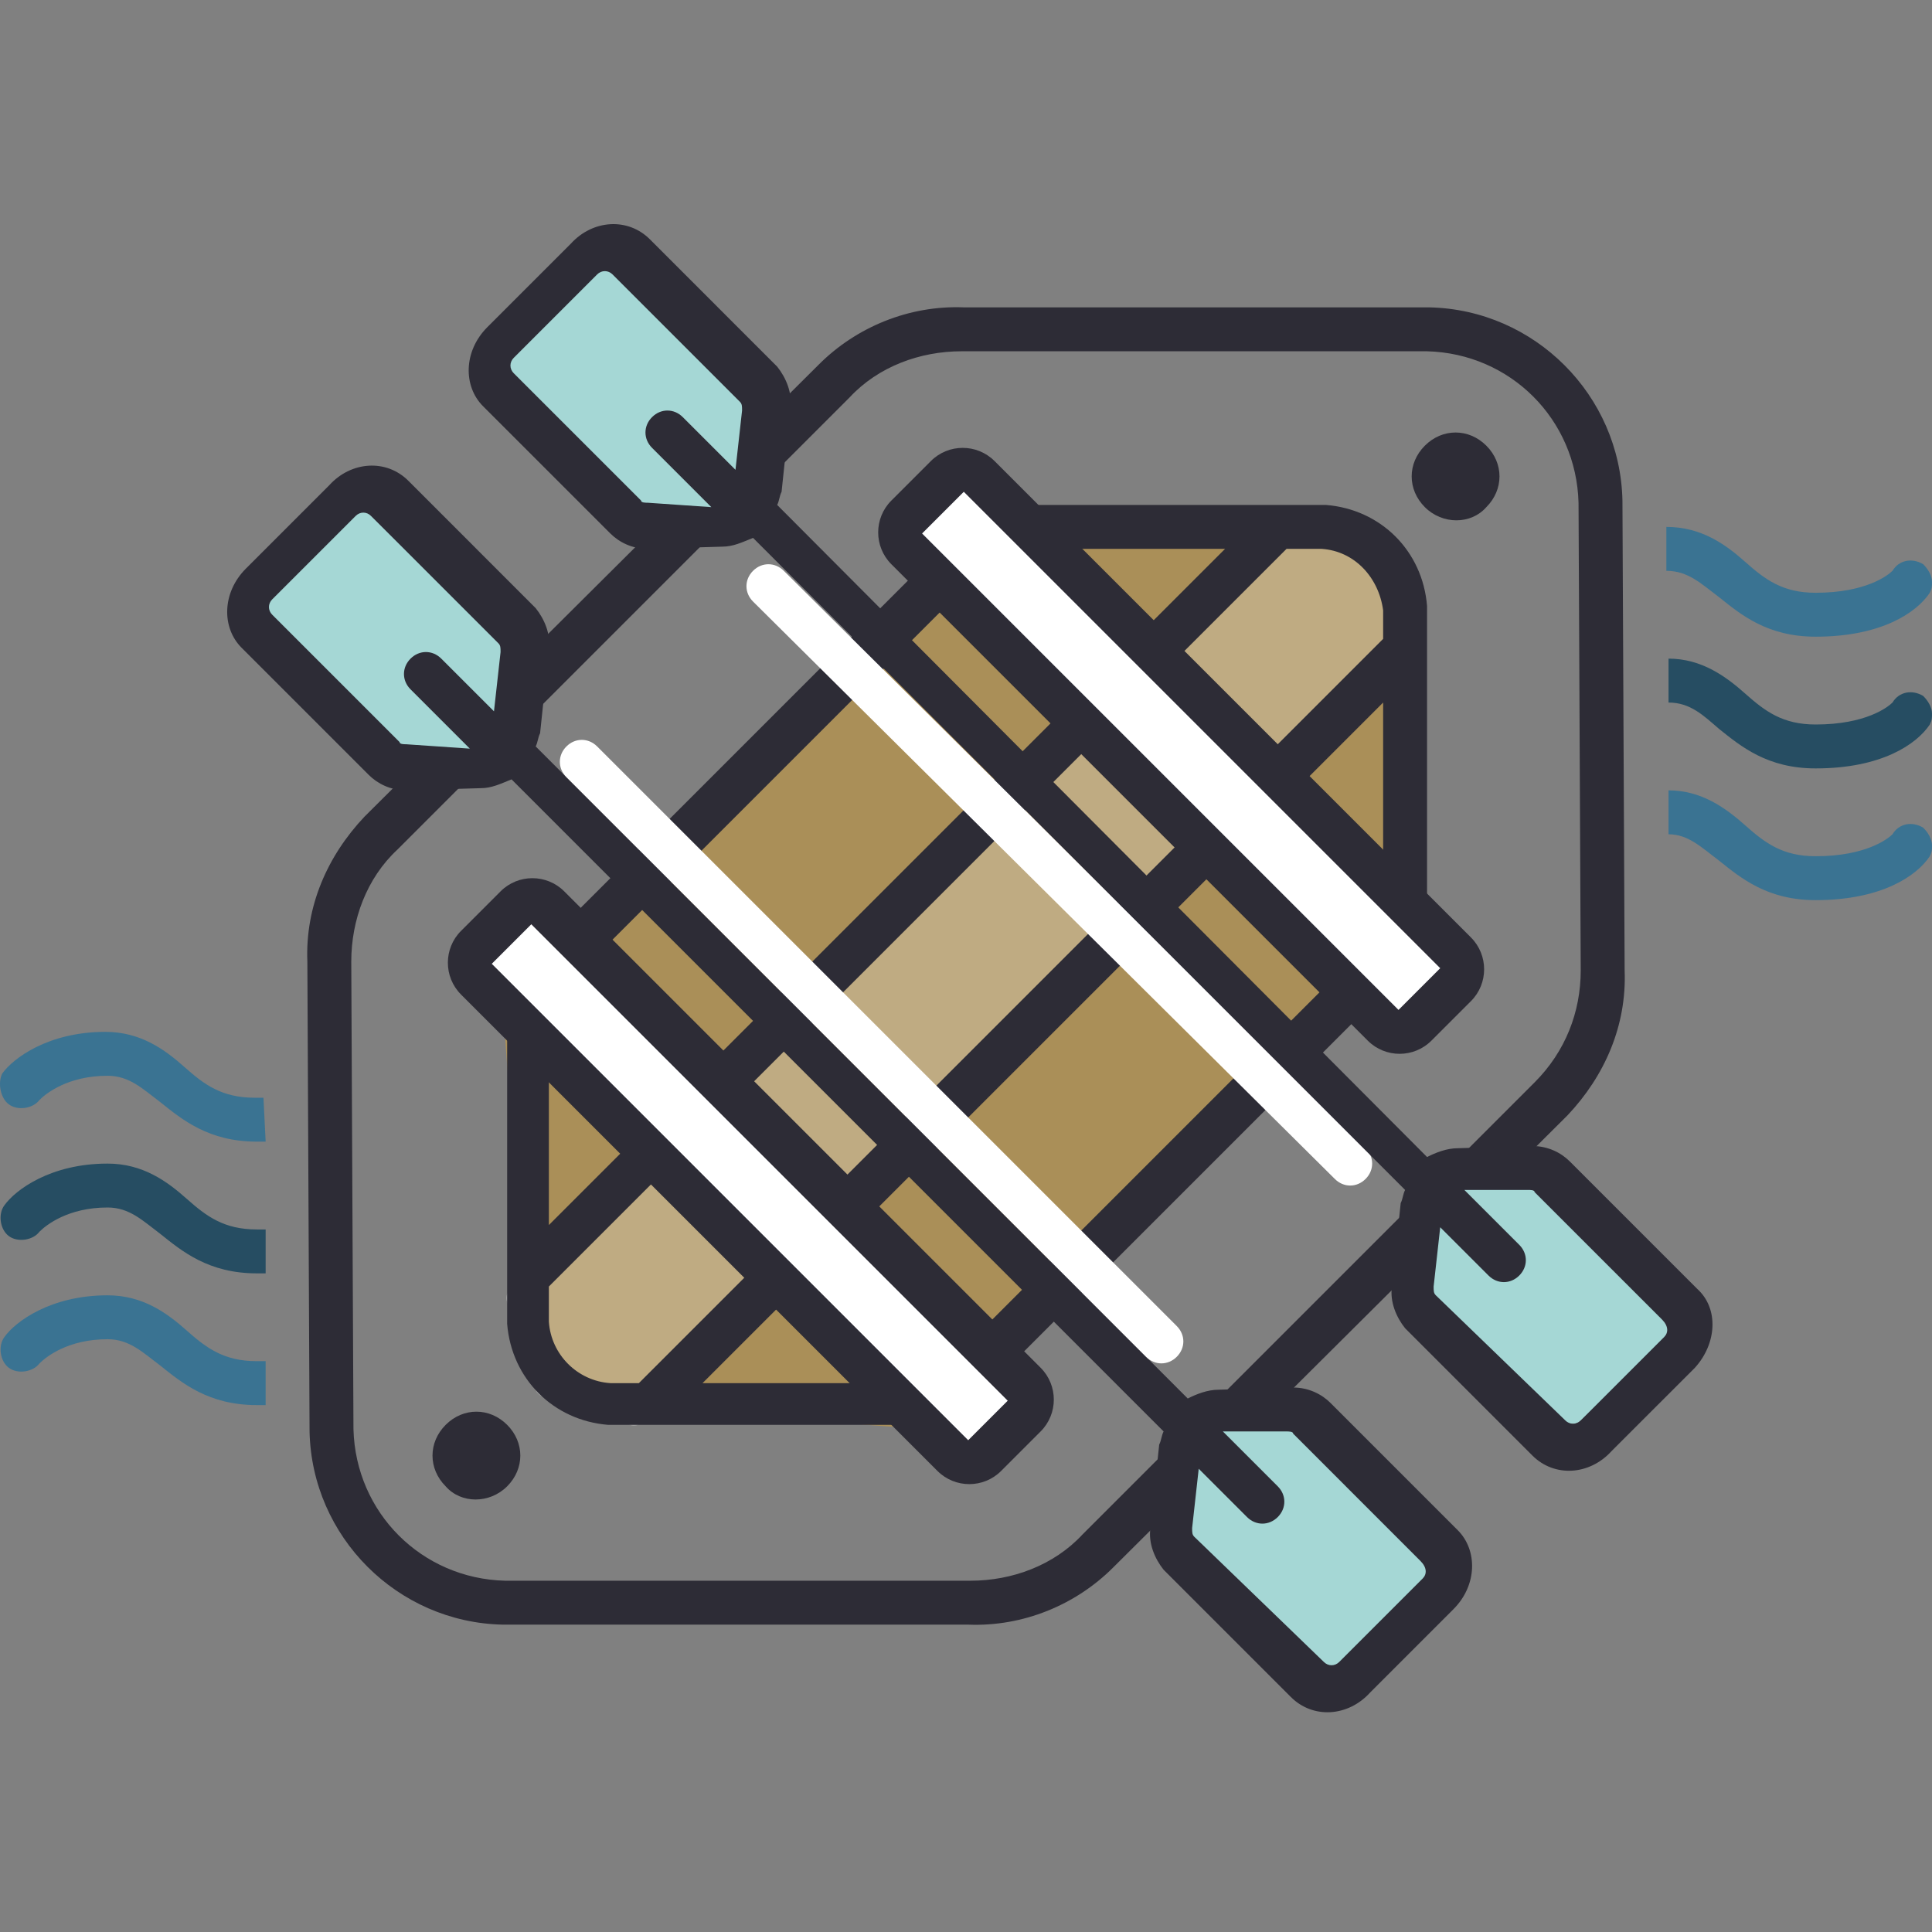
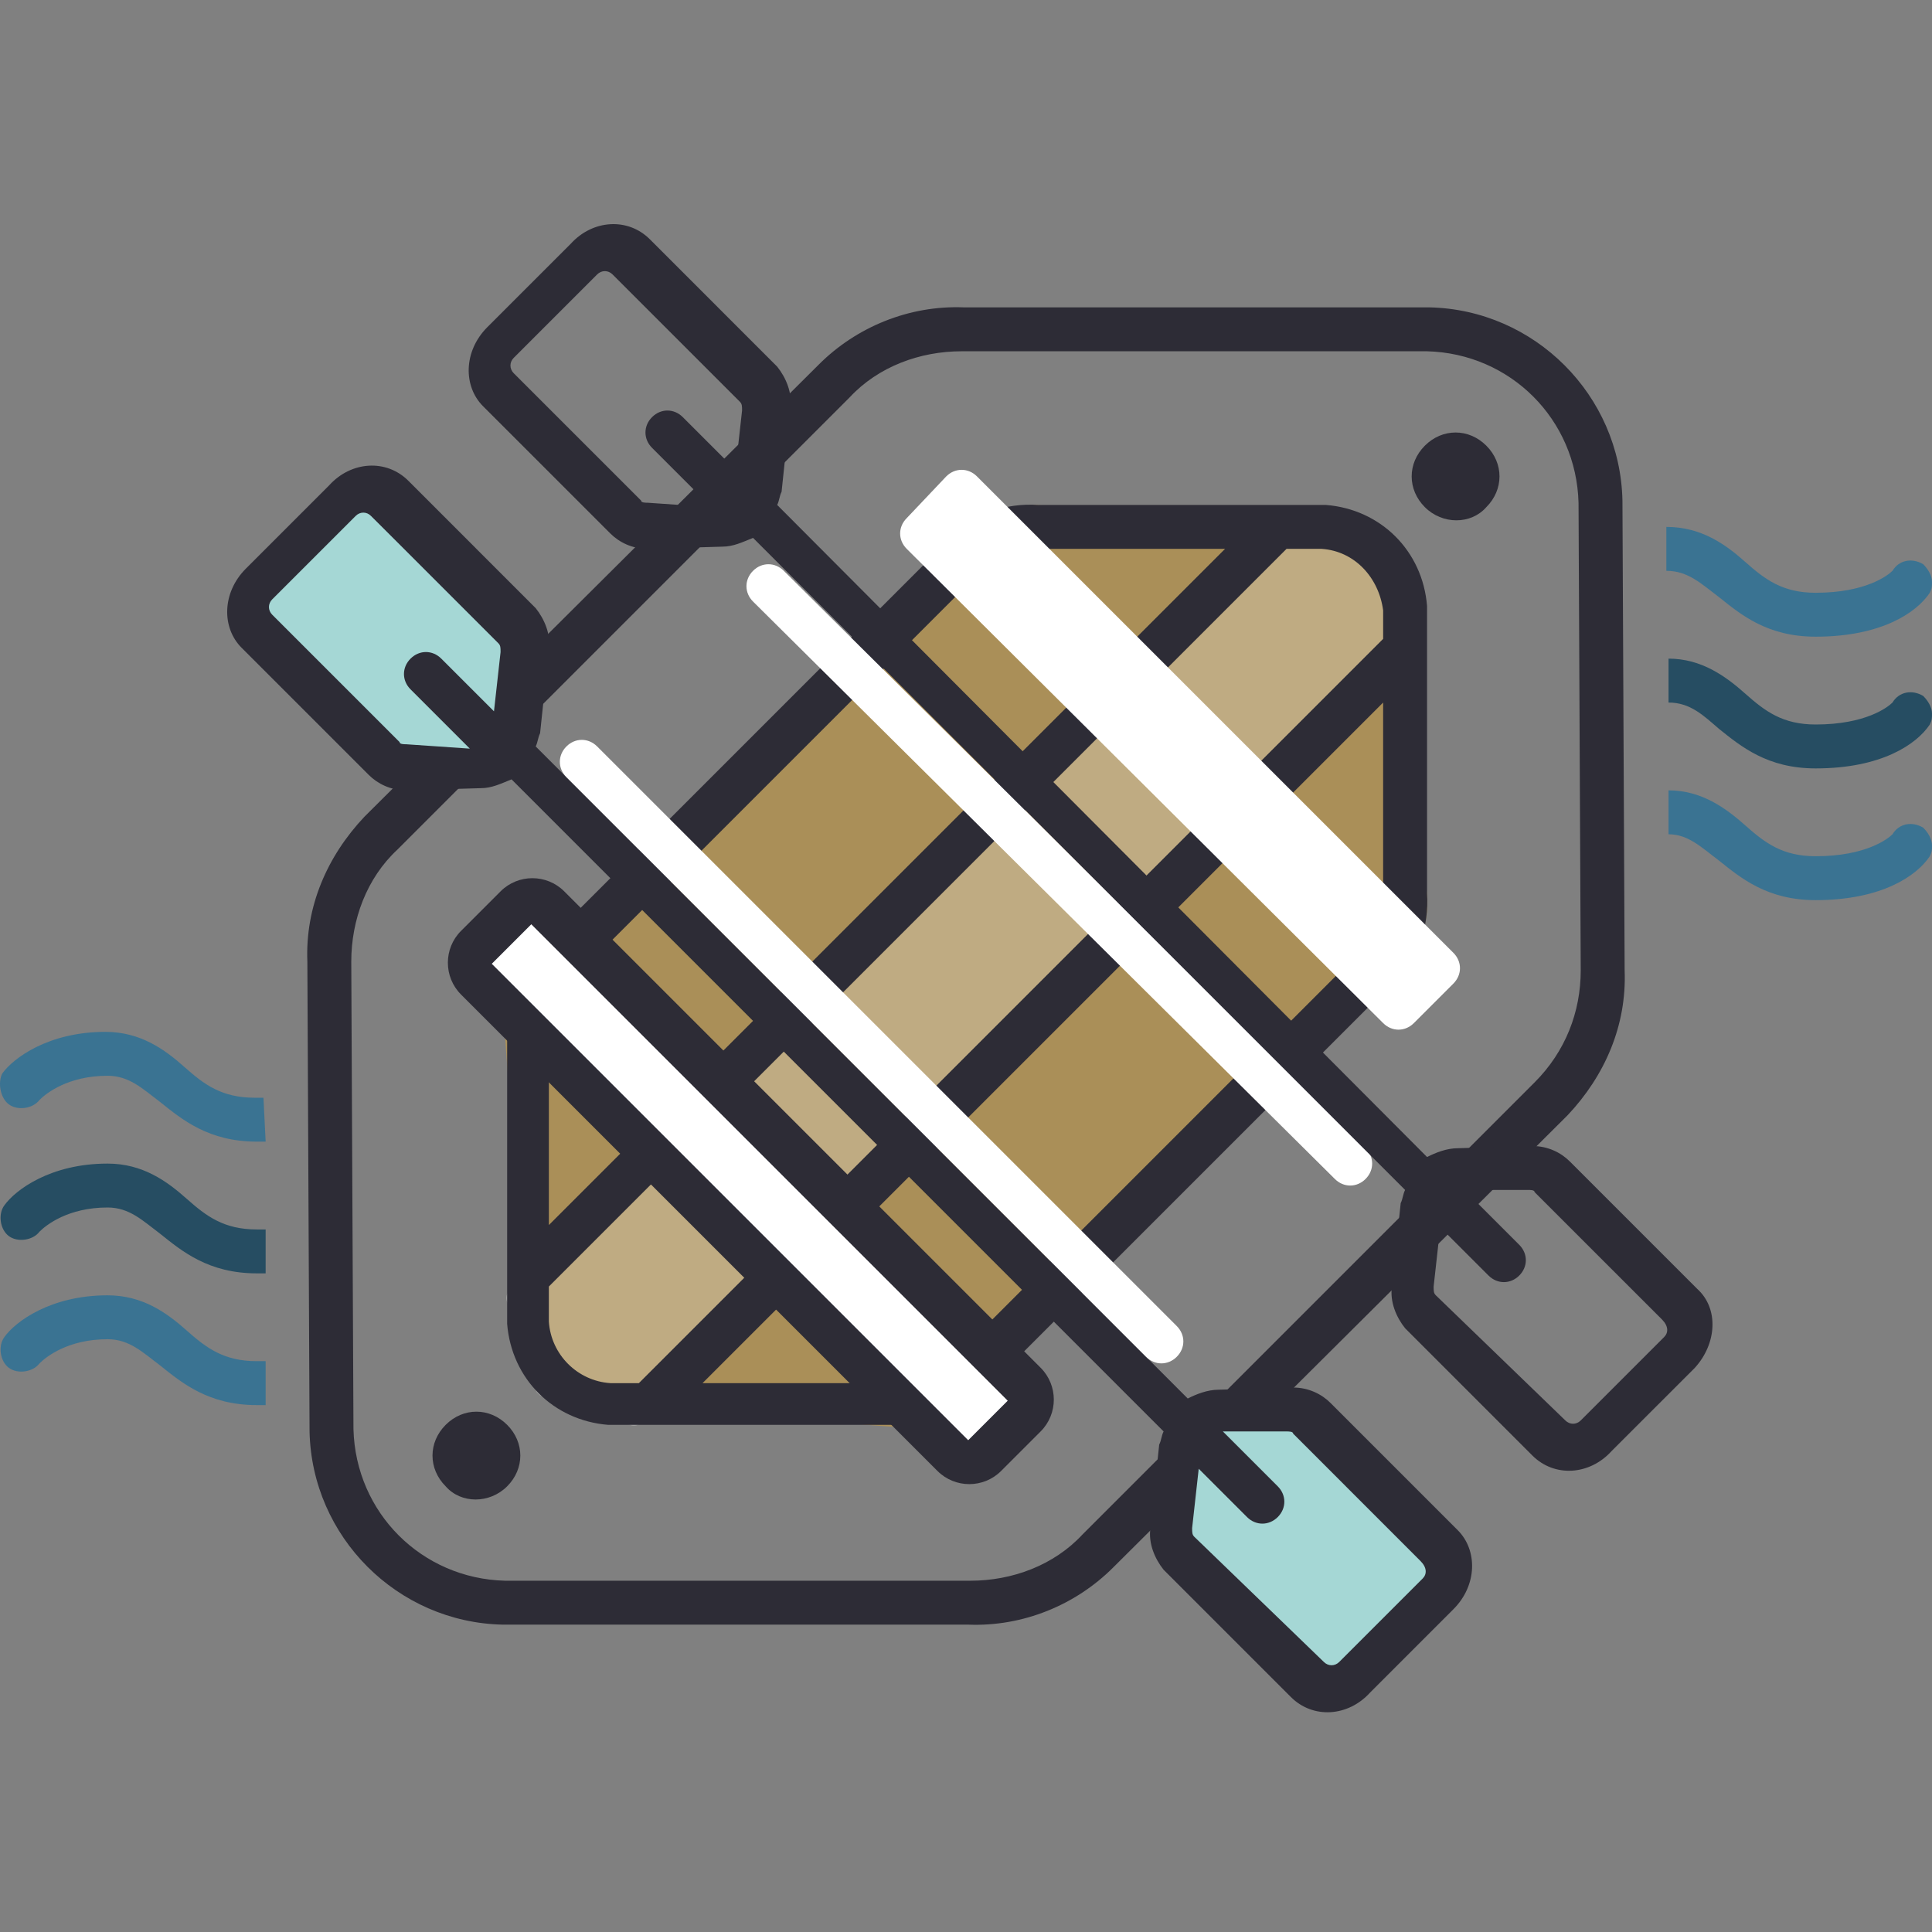
<svg xmlns="http://www.w3.org/2000/svg" width="88" height="88" viewBox="0 0 88 88" fill="none">
  <rect x="0" y="0" width="88" height="88" fill="#808080" stroke="none" />
  <g opacity="0.7">
    <path d="M12 50C11.9 50 11.8 50 11.6 50C10.1 50 9.3 49.4 8.4 48.6C7.5 47.8 6.4 47 4.8 47C2.2 47 0.6 48.2 0.1 48.9C-0.1 49.3 0 50 0.4 50.3C0.8 50.6 1.5 50.5 1.8 50.1C2.1 49.8 3.1 49 4.9 49C5.9 49 6.5 49.6 7.3 50.2C8.3 51 9.5 52 11.7 52C11.8 52 11.9 52 12.1 52L12 50Z" fill="#1D6D9A" />
    <path d="M12.1 62C12 62 11.8 62 11.7 62C10.2 62 9.4 61.4 8.5 60.6C7.6 59.8 6.5 59 4.9 59C2.3 59 0.7 60.2 0.2 60.9C-0.1 61.3 -5.66244e-07 62 0.4 62.3C0.8 62.6 1.5 62.5 1.8 62.1C2.1 61.8 3.1 61 4.9 61C5.9 61 6.5 61.6 7.3 62.2C8.3 63 9.5 64 11.7 64C11.8 64 12 64 12.1 64V62Z" fill="#1D6D9A" />
    <path d="M12.1 56C12 56 11.9 56 11.7 56C10.2 56 9.4 55.4 8.5 54.6C7.6 53.8 6.5 53 4.9 53C2.3 53 0.7 54.2 0.2 54.9C-0.1 55.3 -5.66244e-07 56 0.4 56.3C0.8 56.6 1.5 56.5 1.8 56.1C2.1 55.8 3.1 55 4.9 55C5.9 55 6.5 55.6 7.3 56.2C8.3 57 9.5 58 11.7 58C11.8 58 12 58 12.1 58V56Z" fill="#003755" />
  </g>
  <g opacity="0.7">
    <path d="M87.6 25.7C87.1 25.4 86.5 25.5 86.2 26C86 26.2 85 27 82.7 27C81.2 27 80.4 26.4 79.5 25.6C78.6 24.8 77.5 24 75.9 24V26C76.9 26 77.5 26.6 78.3 27.2C79.3 28 80.5 29 82.7 29C85.7 29 87.3 27.9 87.9 27C88 26.8 88 26.7 88 26.5C88 26.2 87.8 25.9 87.6 25.7Z" fill="#1D6D9A" />
    <path d="M87.6 37.7C87.1 37.4 86.5 37.5 86.2 38C86 38.2 85 39 82.7 39C81.2 39 80.4 38.4 79.5 37.6C78.6 36.8 77.5 36 76 36V38C76.9 38 77.5 38.6 78.3 39.2C79.3 40 80.5 41 82.7 41C85.7 41 87.3 39.9 87.9 39C88 38.8 88 38.7 88 38.5C88 38.2 87.8 37.9 87.6 37.7Z" fill="#1D6D9A" />
    <path d="M87.6 31.7C87.1 31.4 86.5 31.5 86.2 32C86 32.2 85 33 82.7 33C81.2 33 80.4 32.4 79.5 31.6C78.6 30.8 77.5 30 76 30V32C77 32 77.6 32.6 78.3 33.2C79.3 34 80.5 35 82.7 35C85.7 35 87.3 33.9 87.9 33C88 32.8 88 32.7 88 32.5C88 32.2 87.8 31.9 87.6 31.7Z" fill="#003755" />
  </g>
  <path d="M37.3 16.6C39 14.9 41.4 13.9 43.9 14H65.1C69.9 14.1 73.8 18 73.9 22.8L74 44.2C74.1 46.7 73.1 49 71.4 50.8L50.7 71.4C49 73.1 46.6 74.1 44.1 74H22.9C18.1 73.9 14.2 70 14.1 65.2L14 43.8C13.9 41.3 14.9 39 16.6 37.2L37.3 16.6ZM43.8 16C41.9 16 40 16.7 38.7 18.1L18.1 38.7C16.7 40 16 41.9 16 43.8L16.1 65.1C16.2 68.9 19.2 71.9 23 72H44.2C46.1 72 48 71.3 49.3 69.9L69.9 49.3C71.3 47.9 72 46.1 72 44.2L71.9 22.9C71.8 19.1 68.8 16.1 65 16H43.8Z" fill="#2D2C36" />
  <path opacity="0.6" d="M24 60.3L23 47.2C22.9 46 23.3 44.9 24.2 44.1L44.1 24.2C44.9 23.4 46.1 23 47.2 23L60.3 24C62.3 24.2 63.8 25.7 64 27.7L65 40.8C65.1 42 64.7 43.1 63.8 43.9L43.9 63.8C43.1 64.6 41.9 65 40.8 65L27.7 64C25.7 63.8 24.2 62.3 24 60.3Z" fill="#C7993E" />
  <path opacity="0.25" d="M63.3 24.4L59.3 23.1C59.1 23 58.9 23.1 58.8 23.2L23.2 58.8C23.1 58.9 23 59.1 23.1 59.3L24.4 63.3C24.4 63.4 24.6 63.6 24.7 63.6L28.7 64.9C28.9 65 29.1 64.9 29.2 64.8L64.8 29.2C64.9 29.1 65 28.9 64.9 28.7L63.6 24.7C63.5 24.6 63.4 24.5 63.3 24.4Z" fill="white" />
  <path d="M65 40.7V27.6C64.8 25.1 62.9 23.2 60.4 23H47.3C45.8 22.9 44.4 23.4 43.4 24.4L24.5 43.3C23.5 44.3 22.9 45.8 23.1 47.2V60.3C23.3 62.8 25.2 64.7 27.7 64.9H40.8C42.3 65 43.7 64.5 44.7 63.5L63.6 44.6C64.6 43.6 65.1 42.2 65 40.7ZM25.9 44.8L44.8 25.9C45.4 25.3 46.3 25 47.1 25H55.8L25 55.8V47.1C24.9 46.2 25.3 45.4 25.9 44.8ZM25 60.2V58.6L58.6 25H60.2C61.7 25.1 62.8 26.3 63 27.8V29.1L29.1 63H27.8C26.3 62.9 25.1 61.7 25 60.2ZM62.1 43.2L43.2 62.1C42.6 62.7 41.7 63 40.9 63H32L63 32V40.9C63.1 41.8 62.7 42.6 62.1 43.2Z" fill="#2D2C36" />
  <path d="M23.5 41.3C23.9 40.9 24.5 40.9 24.9 41.3L46.6 63C47 63.4 47 64 46.6 64.4L44.8 66.2C44.4 66.6 43.8 66.6 43.4 66.2L21.7 44.6C21.3 44.2 21.3 43.6 21.7 43.2L23.5 41.3Z" fill="white" />
  <path d="M22.8 40.6C23.6 39.8 24.9 39.8 25.7 40.6L47.4 62.3C48.2 63.1 48.2 64.4 47.4 65.2L45.6 67C44.8 67.8 43.5 67.8 42.7 67L21 45.3C20.2 44.5 20.2 43.2 21 42.4L22.8 40.6ZM45.9 63.8L24.2 42.1L22.4 43.9L44.1 65.6L45.9 63.8Z" fill="#2D2C36" />
  <path d="M43.1 21.7C43.5 21.3 44.1 21.3 44.5 21.7L66.2 43.4C66.6 43.8 66.6 44.4 66.2 44.8L64.4 46.6C64 47 63.4 47 63 46.6L41.3 25C40.9 24.6 40.9 24 41.3 23.6L43.1 21.7Z" fill="white" />
-   <path d="M42.4 21C43.2 20.2 44.5 20.2 45.3 21L67 42.7C67.8 43.5 67.8 44.8 67 45.6L65.2 47.4C64.4 48.2 63.1 48.2 62.3 47.4L40.6 25.7C39.8 24.9 39.8 23.6 40.6 22.8L42.4 21ZM65.6 44.1L43.9 22.4L42 24.3L63.7 46L65.6 44.1Z" fill="#2D2C36" />
  <path d="M34.3 26C34.7 25.6 35.3 25.6 35.7 26L62.2 52.3C62.6 52.7 62.6 53.3 62.2 53.7C61.8 54.1 61.2 54.1 60.8 53.7L34.3 27.4C33.9 27 33.9 26.4 34.3 26Z" fill="white" />
  <path d="M67.7 23.1C68.5 22.3 68.5 21.1 67.7 20.3C66.9 19.5 65.7 19.5 64.9 20.3C64.1 21.1 64.1 22.3 64.9 23.1C65.7 23.9 67 23.9 67.7 23.1Z" fill="#2D2C36" />
  <path d="M23.1 67.7C23.9 66.9 23.9 65.7 23.1 64.9C22.3 64.1 21.1 64.1 20.3 64.9C19.5 65.7 19.5 66.9 20.3 67.7C21 68.5 22.3 68.5 23.1 67.7Z" fill="#2D2C36" />
-   <path d="M34.8 18.8L34.3 23.1C34.3 23.4 34 23.7 33.6 23.7L29.7 23.8C29.6 23.8 29.4 23.8 29.4 23.7L22.8 17C22.6 16.8 22.6 16.4 22.8 16.2L27.1 11.9C27.3 11.7 27.7 11.7 27.9 11.9L34.5 18.4C34.8 18.5 34.8 18.6 34.8 18.8Z" fill="#A5D7D5" />
  <path d="M23.3 29.8L22.9 33.8C22.9 34.1 22.6 34.3 22.2 34.3L18.5 34.4C18.4 34.4 18.2 34.4 18.2 34.3L11.9 28.1C11.7 27.9 11.7 27.6 11.9 27.4L16 23.4C16.2 23.2 16.5 23.2 16.8 23.4L23.1 29.5C23.3 29.5 23.3 29.6 23.3 29.8Z" fill="#A5D7D5" />
  <path d="M54.1 69.6L54.5 65.6C54.5 65.3 54.8 65.1 55.1 65.1L58.6 65C58.7 65 58.9 65 58.9 65.1L64.9 71.2C65.1 71.4 65.1 71.7 64.9 71.9L61 75.9C60.8 76.1 60.5 76.1 60.3 75.9L54.2 69.9C54.1 69.8 54.1 69.7 54.1 69.6Z" fill="#A5D7D5" />
-   <path d="M64.8 58.5L65.2 54.6C65.2 54.3 65.5 54.1 65.9 54.1L69.6 54C69.7 54 69.9 54 69.9 54.1L76.2 60.1C76.4 60.3 76.4 60.6 76.2 60.8L72 64.7C71.8 64.9 71.5 64.9 71.2 64.7L64.8 58.8C64.8 58.7 64.8 58.6 64.8 58.5Z" fill="#A5D7D5" />
  <path d="M60.6 63.9C60.2 63.499 59.6 63.2 58.9 63.2L55.5 63.3C55 63.3 54.5 63.499 54.1 63.7L24.4 33.999C24.5 33.8 24.5 33.599 24.6 33.4L25 29.599C25.1 28.899 24.8 28.2 24.4 27.7L18.6 21.899C17.6 20.899 16 21 15 22.099L11.2 25.899C10.1 27 10.1 28.599 11 29.5L16.8 35.3C17.2 35.7 17.8 35.999 18.5 35.999L21.9 35.9C22.4 35.9 22.8 35.7 23.3 35.499L53 65.2C52.9 65.4 52.9 65.6 52.8 65.799L52.4 69.6C52.3 70.299 52.6 70.999 53 71.499L58.8 77.299C59.8 78.299 61.4 78.2 62.4 77.1L66.2 73.299C67.3 72.2 67.3 70.6 66.4 69.7L60.6 63.9ZM18.5 33.9C18.4 33.9 18.2 33.9 18.2 33.8L12.4 28C12.2 27.799 12.2 27.5 12.4 27.299L16.2 23.5C16.4 23.299 16.7 23.299 16.9 23.5L22.7 29.299C22.8 29.399 22.8 29.5 22.8 29.7L22.5 32.4L20.1 30C19.7 29.599 19.1 29.599 18.7 30C18.3 30.399 18.3 31 18.7 31.399L21.4 34.099L18.5 33.9ZM64.8 71.9L61 75.7C60.8 75.9 60.5 75.9 60.3 75.7L54.4 69.999C54.3 69.9 54.3 69.799 54.3 69.6L54.6 66.9L56.8 69.1C57.2 69.499 57.8 69.499 58.2 69.1C58.6 68.7 58.6 68.1 58.2 67.7L55.7 65.2H58.6C58.7 65.2 58.9 65.2 58.9 65.299L64.7 71.1C65 71.4 65 71.7 64.8 71.9Z" fill="#2D2C36" />
  <path d="M77.3 58.7L71.5 52.9C71.1 52.499 70.5 52.2 69.8 52.2L66.4 52.3C65.9 52.3 65.4 52.499 65 52.7L35.4 23C35.5 22.799 35.5 22.599 35.6 22.399L36 18.599C36.1 17.899 35.8 17.2 35.4 16.7L29.6 10.899C28.6 9.9 27 10 26 11.1L22.2 14.899C21.1 15.999 21.1 17.599 22 18.5L27.8 24.299C28.2 24.7 28.8 25 29.5 25L32.9 24.899C33.4 24.899 33.8 24.7 34.3 24.5L64 54.2C63.9 54.4 63.9 54.599 63.8 54.8L63.4 58.599C63.3 59.3 63.6 59.999 64 60.499L69.8 66.299C70.8 67.299 72.4 67.2 73.4 66.1L77.2 62.3C78.2 61.2 78.3 59.599 77.3 58.7ZM29.5 22.899C29.4 22.899 29.2 22.899 29.2 22.799L23.4 17C23.2 16.799 23.2 16.5 23.4 16.299L27.2 12.499C27.4 12.3 27.7 12.3 27.9 12.499L33.7 18.299C33.8 18.399 33.8 18.5 33.8 18.7L33.5 21.399L31.1 19C30.7 18.599 30.1 18.599 29.7 19C29.3 19.399 29.3 20 29.7 20.399L32.4 23.099L29.5 22.899ZM75.8 60.9L72 64.7C71.8 64.9 71.5 64.9 71.3 64.7L65.4 58.999C65.3 58.9 65.3 58.8 65.3 58.599L65.6 55.9L67.8 58.099C68.2 58.499 68.8 58.499 69.2 58.099C69.6 57.7 69.6 57.099 69.2 56.7L66.7 54.2H69.6C69.7 54.2 69.9 54.2 69.9 54.3L75.7 60.099C76 60.4 76 60.7 75.8 60.9Z" fill="#2D2C36" />
  <path d="M25.8 34C26.2 33.6 26.8 33.6 27.2 34L53.6 60.4C54 60.8 54 61.4 53.6 61.8C53.2 62.2 52.6 62.2 52.2 61.8L25.8 35.4C25.4 35 25.4 34.4 25.8 34Z" fill="white" />
</svg>